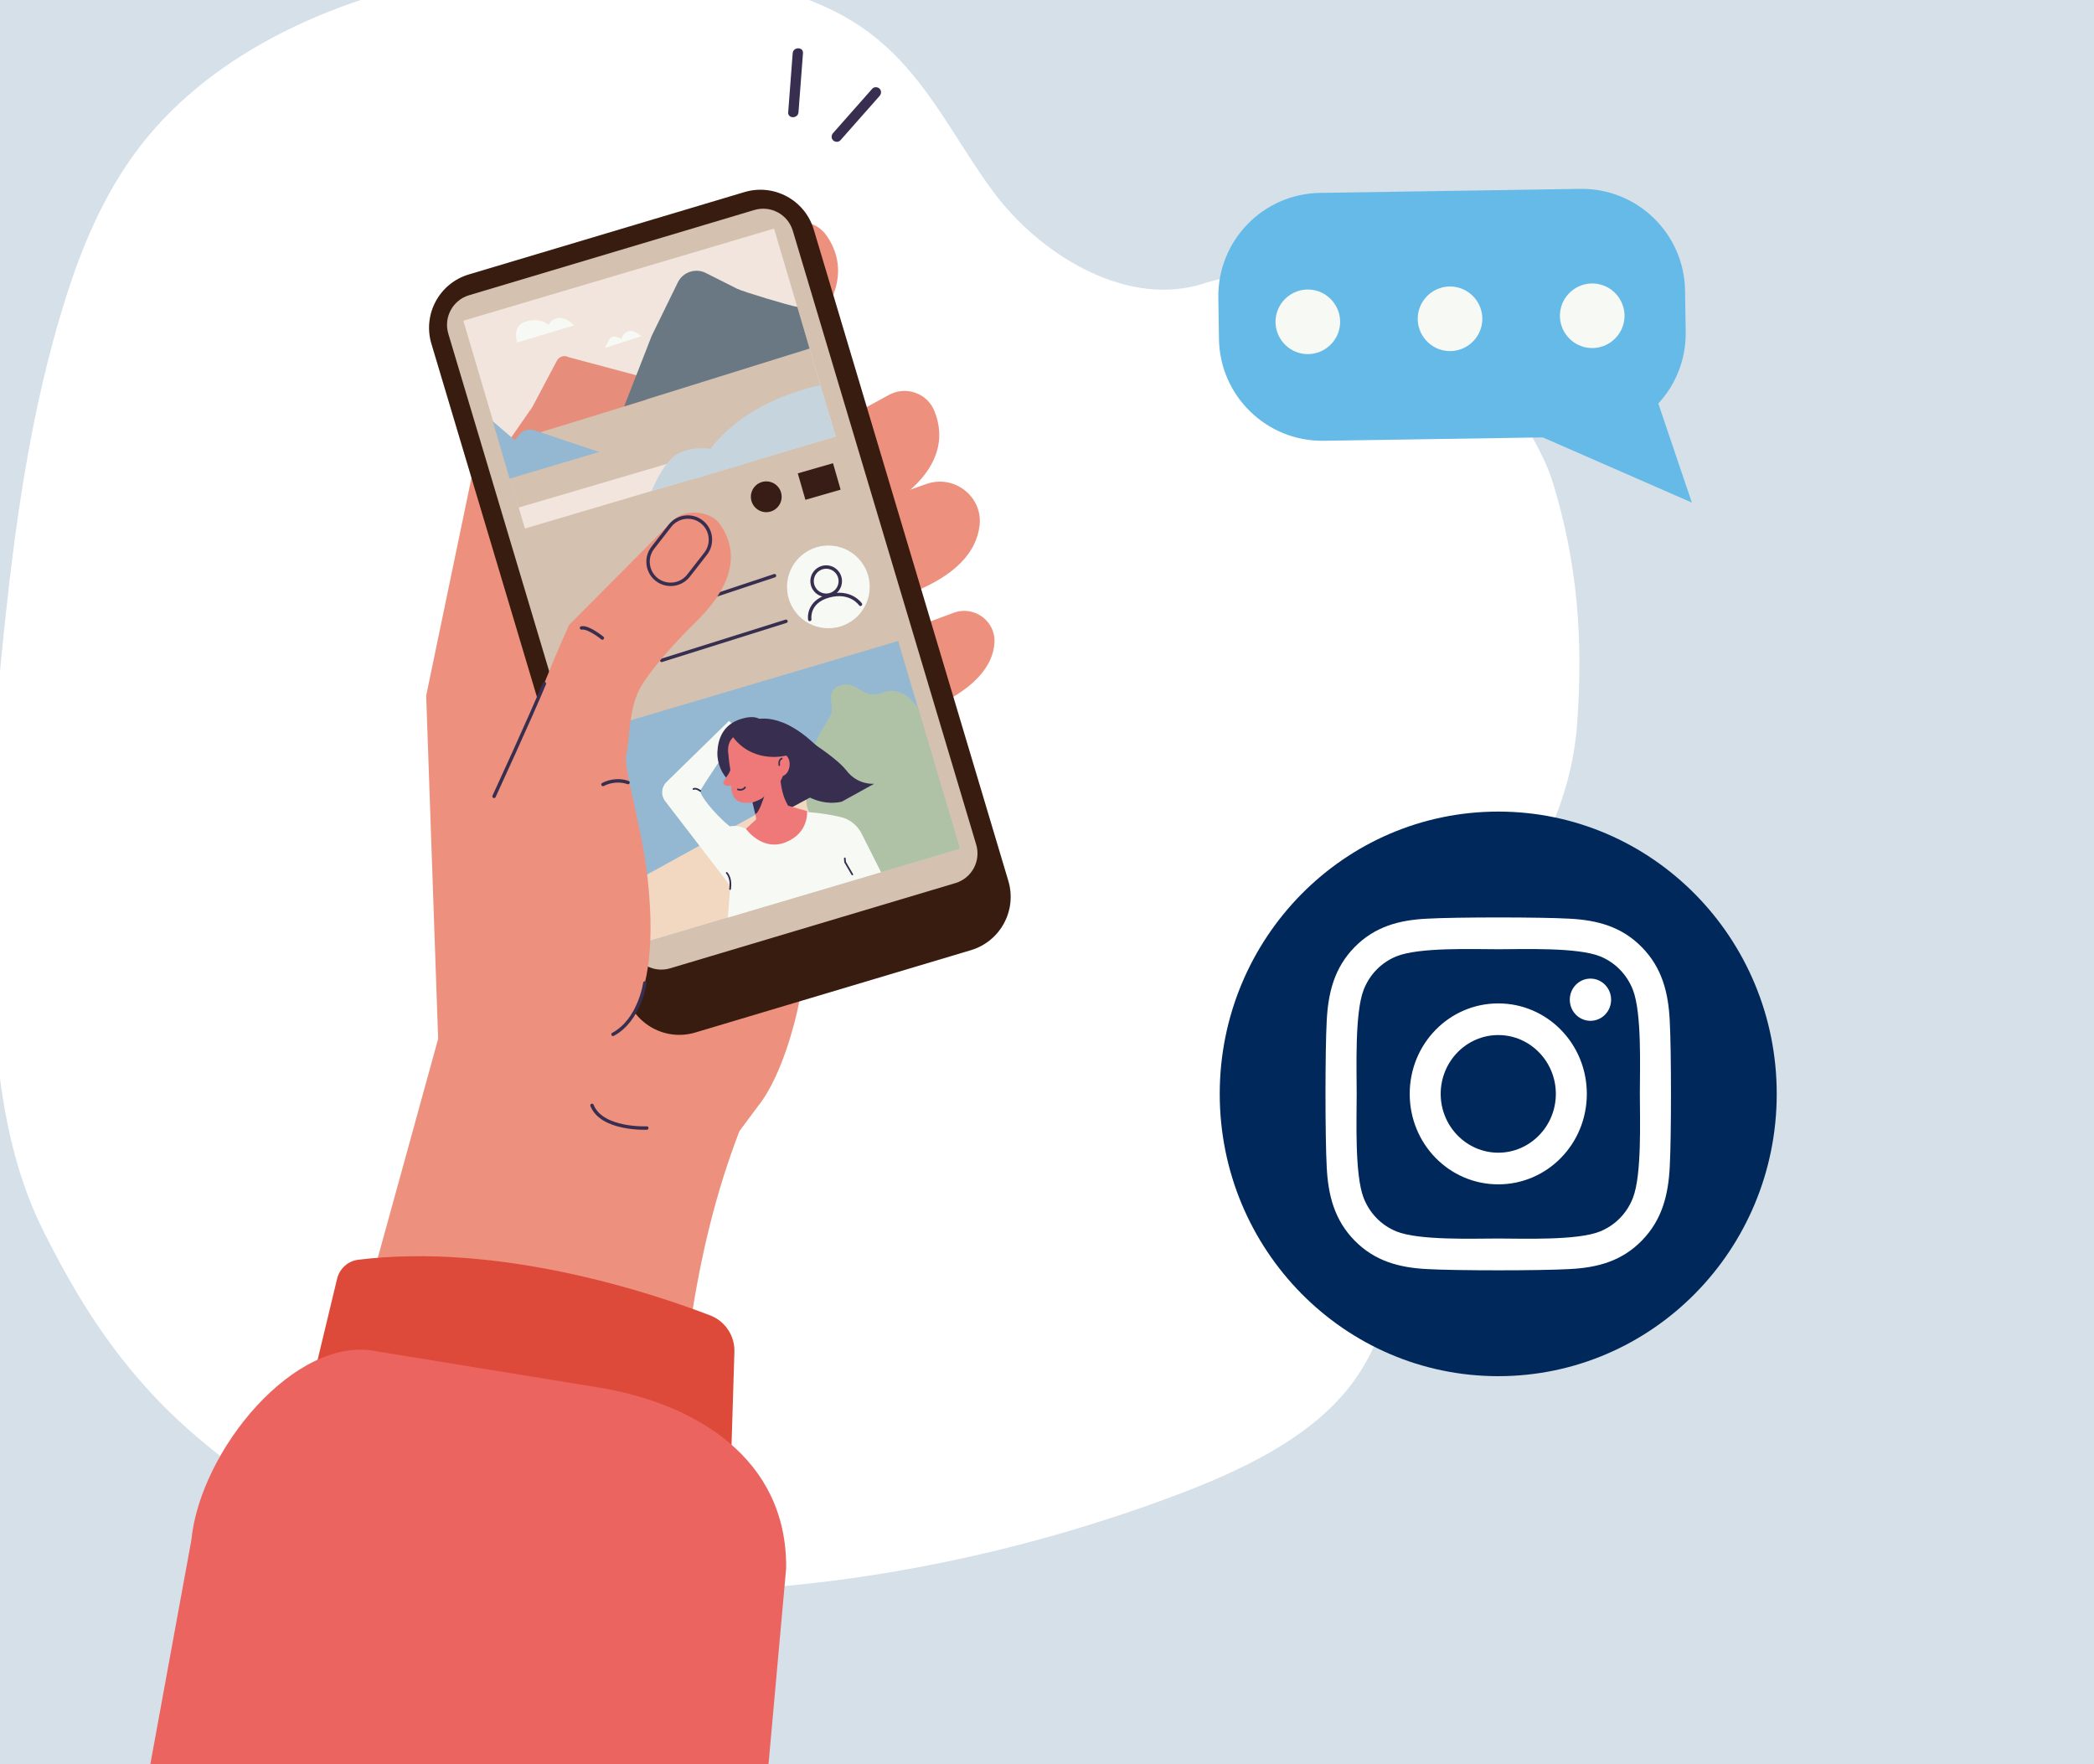
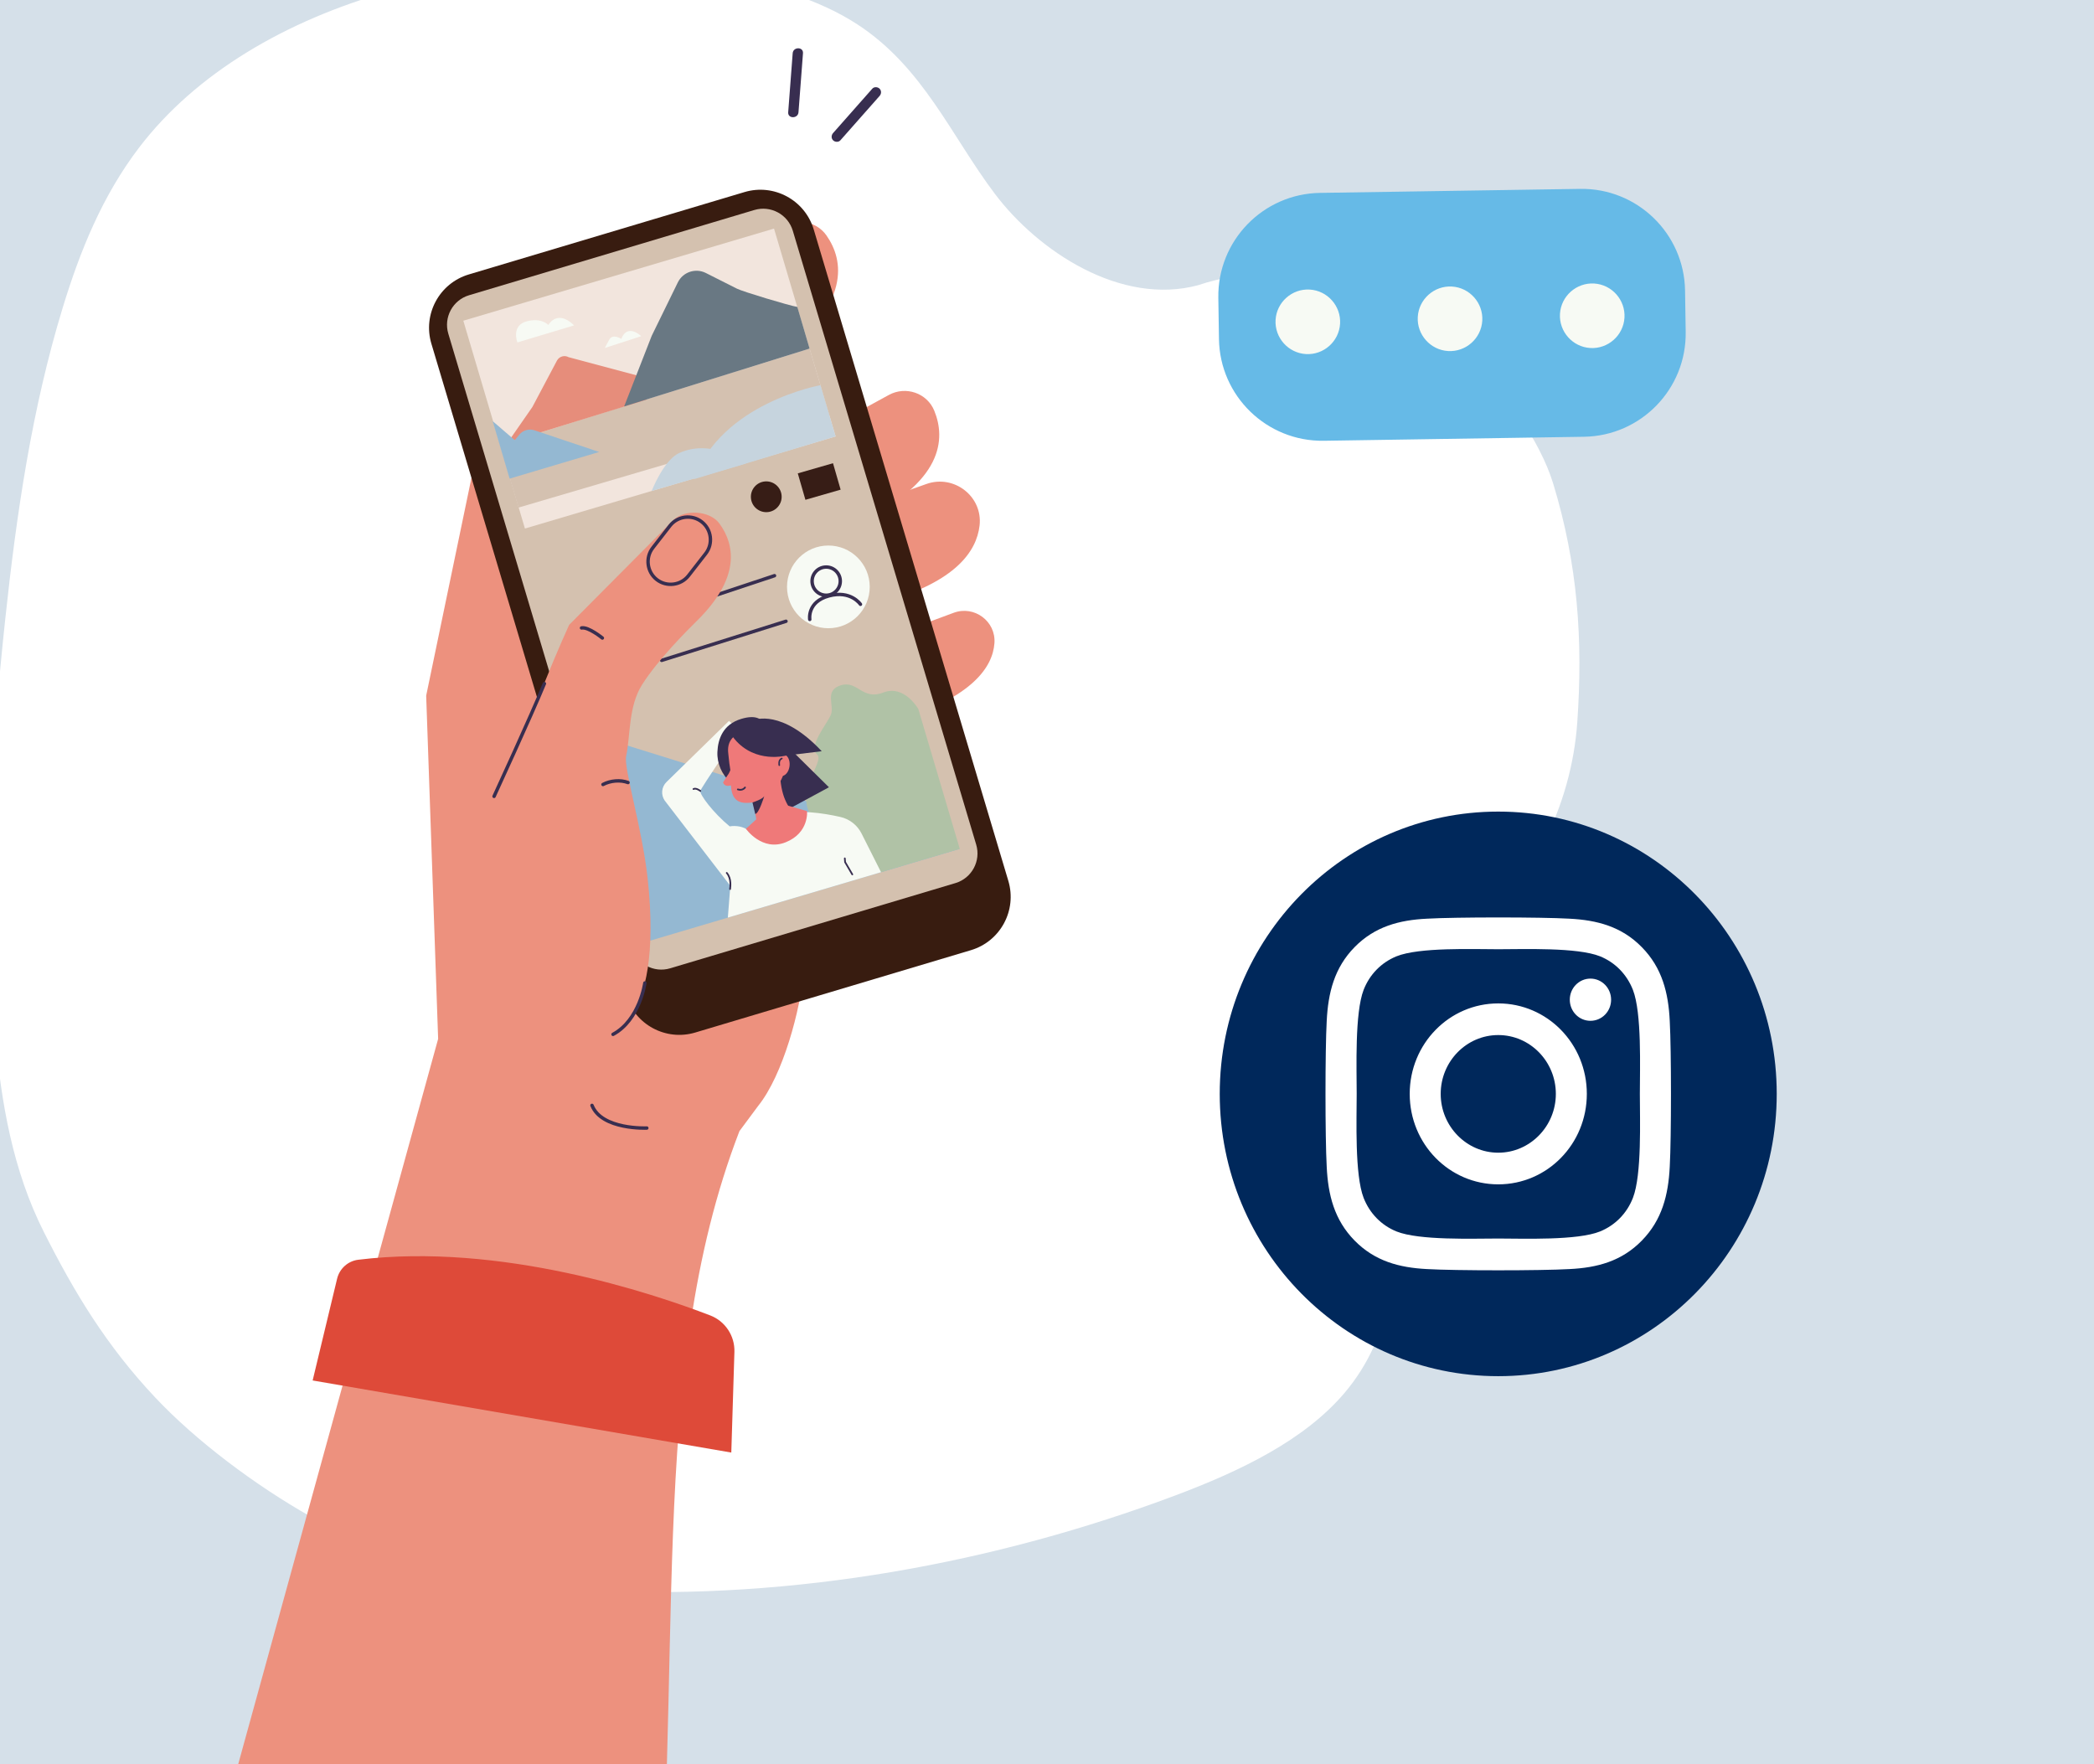
<svg xmlns="http://www.w3.org/2000/svg" width="470" height="396" viewBox="0 0 470 396" fill="none">
  <rect x="0" y="0" width="470" height="396" fill="#808080" stroke="none" />
  <g clip-path="url(#clip0_9_1517)">
    <path d="M485.835 -40.085H-11.613V413.54H485.835V-40.085Z" fill="#D5E0E9" />
    <path d="M268.938 64.008C251.63 68.667 233.081 56.486 223.281 43.479C213.481 30.472 207.241 15.151 192.499 5.51C183.674 -0.261 172.657 -3.339 161.701 -5.321C112.225 -14.27 56.727 -0.326 31.219 33.128C22.893 44.048 17.919 56.482 14.084 69.041C7.123 91.84 3.703 115.374 1.18 138.933C-2.141 169.946 -3.934 201.215 -1.07 232.517C0.294 247.419 2.777 262.509 9.869 276.574C16.664 290.051 23.829 301.966 34.837 313.665C44.026 323.43 57.282 333.366 69.757 340.419C88.212 350.854 111.099 355.954 133.169 357.015C178.36 359.187 223.63 350.722 263.68 335.695C278.331 330.198 292.73 323.307 301.777 312.644C312.771 299.685 314.472 282.637 311.459 266.658C308.838 252.754 303.2 237.463 311.908 225.732C315.867 220.398 322.313 216.653 327.779 212.278C343.75 199.497 352.72 180.623 354.018 162.175C355.316 143.727 354.162 126.705 348.595 108.48C345.644 98.821 337.517 87.775 330.112 79.62C316.664 64.808 289.079 57.123 268.937 64.009" fill="white" />
    <path d="M336.279 308.88C370.802 308.88 398.788 280.513 398.788 245.52C398.788 210.527 370.802 182.16 336.279 182.16C301.757 182.16 273.771 210.527 273.771 245.52C273.771 280.513 301.757 308.88 336.279 308.88Z" fill="#00285B" />
    <path d="M354.674 42.393L296.279 43.294C283.476 43.492 273.258 54.031 273.455 66.833L273.598 76.108C273.796 88.911 284.335 99.129 297.137 98.931L355.532 98.031C368.335 97.833 378.553 87.294 378.356 74.492L378.213 65.217C378.015 52.414 367.476 42.196 354.674 42.393Z" fill="#66BAE7" />
-     <path d="M343.326 96.88L379.739 112.805L369.194 81.657L343.326 96.88Z" fill="#66BAE7" />
    <path d="M293.113 79.47C289.132 79.234 286.068 75.783 286.304 71.802C286.54 67.821 289.991 64.757 293.972 64.993C297.953 65.229 301.017 68.68 300.781 72.661C300.545 76.642 297.094 79.706 293.113 79.47Z" fill="#F7FAF4" />
    <path d="M325.03 78.791C321.049 78.555 317.985 75.104 318.221 71.123C318.457 67.142 321.908 64.078 325.889 64.314C329.87 64.55 332.934 68.001 332.698 71.982C332.462 75.963 329.011 79.027 325.03 78.791Z" fill="#F7FAF4" />
    <path d="M356.946 78.112C352.965 77.876 349.901 74.425 350.137 70.444C350.373 66.463 353.824 63.399 357.805 63.635C361.786 63.871 364.85 67.322 364.614 71.303C364.378 75.284 360.927 78.348 356.946 78.112Z" fill="#F7FAF4" />
    <path d="M185.821 96.122L199.512 88.642C203.291 86.578 208.077 88.205 209.704 92.192C212.263 98.461 211.808 108.214 192.818 117.167C161.592 131.889 185.821 96.122 185.821 96.122Z" fill="#ED917E" />
    <path d="M163.076 61.938L174.793 51.637C178.027 48.794 183.053 49.332 185.516 52.864C189.388 58.419 191.084 68.034 174.521 80.935C147.286 102.149 163.076 61.938 163.076 61.938Z" fill="#ED917E" />
    <path d="M195.343 113.098L207.939 108.628C214.135 106.429 220.62 111.435 219.865 117.966C219.188 123.815 214.425 130.501 198.92 134.985C165.757 144.576 195.343 113.098 195.343 113.098Z" fill="#ED917E" />
    <path d="M199.472 142.938L214.061 137.537C218.68 135.827 223.562 139.447 223.203 144.359C222.812 149.708 218.311 156.436 201.625 161.68C168.792 171.999 199.472 142.938 199.472 142.938Z" fill="#ED917E" />
    <path d="M98.34 233.181L95.656 156.14L109.789 88.169L142.835 71.286C142.835 71.286 166.421 112.694 172.81 164.166C173.187 167.204 173.382 170.037 173.425 172.691L184.657 168.905L180.449 217.763C179.687 226.612 175.733 241.323 170.157 248.236L165.966 253.88C144.678 309.072 153.993 373.179 146.449 452.772L35.438 461.373L98.338 233.182L98.34 233.181Z" fill="#ED917E" />
    <path d="M167.098 43.113L105.217 61.6C98.608 63.575 94.85 70.534 96.825 77.144L140.507 223.357C142.482 229.967 149.441 233.725 156.051 231.75L217.932 213.263C224.542 211.288 228.299 204.329 226.324 197.719L182.642 51.505C180.667 44.896 173.708 41.138 167.098 43.113Z" fill="#381C10" />
    <path d="M169.312 47.135L105.287 66.263C101.615 67.36 99.528 71.226 100.625 74.898L141.787 212.673C142.884 216.345 146.75 218.433 150.421 217.336L214.446 198.208C218.118 197.111 220.206 193.245 219.109 189.573L177.947 51.797C176.85 48.125 172.984 46.038 169.312 47.135Z" fill="#D4C1AF" />
    <path d="M195.787 19.905C192.855 23.223 189.922 26.542 186.99 29.86C186.577 30.327 186.53 31.034 186.99 31.494C187.411 31.915 188.209 31.964 188.624 31.494C191.556 28.176 194.489 24.857 197.421 21.539C197.834 21.072 197.881 20.365 197.421 19.905C197 19.484 196.202 19.435 195.787 19.905Z" fill="#382E50" />
    <path d="M177.919 11.95C177.583 16.366 177.246 20.781 176.91 25.197C176.797 26.68 179.109 26.673 179.221 25.197C179.557 20.781 179.894 16.366 180.23 11.95C180.343 10.467 178.031 10.474 177.919 11.95Z" fill="#382E50" />
    <path d="M159.412 295.246C146.287 290.199 112.278 278.852 80.411 282.749C78.096 283.032 76.208 284.744 75.662 287.011L70.173 309.845L164.14 326.025L164.839 303.435C164.951 299.829 162.777 296.54 159.41 295.245L159.412 295.246Z" fill="#DE4A39" />
-     <path d="M84.485 303.295C66.278 299.588 44.915 325.532 42.946 345.694L28.642 423.84L171.187 410.456L176.454 352.019C176.709 327.276 155.98 314.942 134.298 311.41L84.486 303.296L84.485 303.295Z" fill="#EC645F" />
    <path d="M145.177 253.19C145.177 253.19 135.063 253.633 132.876 248.106" stroke="#382E50" stroke-width="0.77" stroke-linecap="round" stroke-linejoin="round" />
    <path d="M185.928 141.008C191.055 141.008 195.211 136.852 195.211 131.725C195.211 126.598 191.055 122.442 185.928 122.442C180.801 122.442 176.645 126.598 176.645 131.725C176.645 136.852 180.801 141.008 185.928 141.008Z" fill="#F7FAF4" />
    <path d="M173.838 129.211L127.444 144.628" stroke="#382E50" stroke-width="0.77" stroke-linecap="round" stroke-linejoin="round" />
    <path d="M176.416 139.443L148.511 148.218" stroke="#382E50" stroke-width="0.77" stroke-linecap="round" stroke-linejoin="round" />
    <path d="M182.282 130.682C182.417 132.425 183.939 133.728 185.682 133.593C187.425 133.458 188.728 131.936 188.593 130.193C188.458 128.45 186.936 127.147 185.193 127.282C183.45 127.417 182.147 128.939 182.282 130.682Z" stroke="#382E50" stroke-width="0.77" stroke-linecap="round" stroke-linejoin="round" />
    <path d="M193.131 135.636C193.131 135.636 190.959 132.405 186.038 133.747C181.117 135.089 181.752 139.03 181.752 139.03" stroke="#382E50" stroke-width="0.77" stroke-linecap="round" stroke-linejoin="round" />
    <path d="M117.821 118.631L187.559 97.956L173.729 51.308L103.991 71.982L117.821 118.631Z" fill="#F2E5DD" />
    <path d="M186.199 93.372L116.39 113.922L112.211 99.886L181.713 78.241L186.199 93.372Z" fill="#D4C1B0" />
    <path d="M145.115 89.708L144.147 84.582L127.619 80.167C126.707 79.667 125.563 79.985 125.039 80.884L119.49 91.354L113.96 99.315L145.115 89.708Z" fill="#E68D7B" />
    <path d="M181.713 78.241L178.962 68.894C177.169 68.596 166.787 65.486 165.409 64.791L158.43 61.272C156.109 60.102 153.279 61.053 152.138 63.388L146.281 75.363L140.089 91.221L181.713 78.241Z" fill="#697883" />
    <path d="M184.148 86.454C184.148 86.454 161.878 90.433 155.783 107.543L187.558 97.957L184.148 86.454Z" fill="#C6D4DE" />
    <path d="M167.376 104.046C167.376 104.046 160.071 98.315 152.51 101.647C148.976 103.205 146.262 110.2 146.262 110.2L167.376 104.046Z" fill="#C6D4DE" />
    <path d="M128.841 73.039C128.841 73.039 125.504 69.301 123.07 72.934C123.07 72.934 121.58 71.235 118.23 72.118C114.656 73.06 116.126 76.858 116.126 76.858L128.841 73.039Z" fill="#F7FAF4" />
    <path d="M134.486 101.444L119.97 96.582C118.766 96.179 117.437 96.541 116.605 97.5L115.545 98.799L110.58 94.524L114.382 107.431L134.487 101.442L134.486 101.444Z" fill="#94B8D2" />
    <path d="M143.927 75.453C143.927 75.453 140.84 72.456 139.45 76.066C139.45 76.066 137.54 74.789 136.747 76.236C135.954 77.683 135.764 78.106 135.764 78.106L143.927 75.453Z" fill="#F7FAF4" />
-     <path d="M145.685 211.201L215.423 190.525L201.593 143.877L131.855 164.553L145.685 211.201Z" fill="#94B8D2" />
-     <path d="M145.687 211.198L215.424 190.523L201.957 165.003L141.541 198.332L145.687 211.198Z" fill="#F2D8C0" />
+     <path d="M145.685 211.201L215.423 190.525L131.855 164.553L145.685 211.201Z" fill="#94B8D2" />
    <path d="M180.775 112.182L188.68 109.903L186.969 103.967L179.064 106.246L180.775 112.182Z" fill="#371D16" />
    <path d="M168.545 111.767C168.692 113.669 170.354 115.092 172.256 114.945C174.158 114.798 175.581 113.136 175.434 111.234C175.287 109.332 173.625 107.909 171.723 108.056C169.821 108.203 168.398 109.865 168.545 111.767Z" fill="#371D16" />
    <path d="M130.488 220.877C131.202 220.108 112.004 194.683 115.3 174.755C117.205 163.232 127.745 140.252 127.745 140.252L151.073 116.783C153.625 114.216 159.33 114.575 161.466 117.498C165.037 122.385 166.149 129.787 156.398 139.371C154.516 141.221 147.735 147.954 144.1 153.705C141.016 158.586 141.519 165.149 140.539 169.721C139.957 172.438 144.145 185.882 145.373 197.227C149.093 231.575 135.429 232.962 135.429 232.962L130.488 220.877Z" fill="#ED917E" />
    <path d="M154.545 129.198L158.392 124.257C160.11 122.051 159.71 118.84 157.504 117.123C155.298 115.405 152.087 115.805 150.37 118.011L146.523 122.952C144.805 125.158 145.205 128.369 147.411 130.086C149.617 131.804 152.828 131.404 154.545 129.198Z" stroke="#382E50" stroke-width="0.77" stroke-linecap="round" stroke-linejoin="round" />
    <path d="M135.198 143.202C135.198 143.202 132.078 140.645 130.526 140.941" stroke="#382E50" stroke-width="0.77" stroke-linecap="round" stroke-linejoin="round" />
    <path d="M135.34 176.077C137.02 175.182 139.28 175.007 140.959 175.642" stroke="#382E50" stroke-width="0.77" stroke-linecap="round" stroke-linejoin="round" />
    <path d="M110.892 178.743C110.892 178.743 119.118 160.882 122.192 153.436" stroke="#382E50" stroke-width="0.77" stroke-linecap="round" stroke-linejoin="round" />
    <path d="M144.74 220.627C144.74 220.627 143.595 228.932 137.594 232.159" stroke="#382E50" stroke-width="0.77" stroke-linecap="round" stroke-linejoin="round" />
    <path d="M206.122 159.149C206.122 159.149 202.994 153.594 198.26 155.439C193.526 157.284 192.508 152.633 188.716 153.814C184.924 154.995 187.349 158.329 186.5 160.402C185.651 162.475 181.314 167.541 183.372 169.302C185.43 171.064 177.087 178.378 183.293 184.761C189.498 191.144 197.751 195.762 197.751 195.762L215.424 190.523L206.122 159.149Z" fill="#B0C2A6" />
    <path d="M167.964 186.364C166.825 185.527 165.279 185.237 163.771 185.477C160.048 182.396 157.058 178.379 157.186 177.525C157.273 176.945 166.094 163.998 166.094 163.998L163.616 161.809L149.597 175.52C148.469 176.624 148.296 178.378 149.189 179.681L165.15 200.428L167.964 186.364Z" fill="#F7FAF4" />
    <path d="M163.365 205.957L164.153 195.916C164.015 193.603 161.564 191.342 163.384 189.909C166.408 187.528 171.156 184.061 174.438 182.966C178.735 181.533 184.886 182.515 188.636 183.369C190.691 183.837 192.425 185.198 193.374 187.08C194.568 189.447 196.301 192.885 197.751 195.763L163.364 205.958L163.365 205.957Z" fill="#F7FAF4" />
    <path d="M177.072 181.566L186.056 176.7L178.183 168.93L163.705 173.193L177.072 181.566Z" fill="#382E50" />
    <path d="M170.306 187.843L179.59 184.563C176.858 181.133 175.488 179.388 175.088 174.192L167.612 176.792C169.65 180.824 169.532 183.01 170.306 187.843Z" fill="#EF7979" />
    <path d="M171.819 164.782C171.819 164.782 171.578 177.919 164.505 176.095L163.949 175.592C162.027 173.853 160.908 171.361 161.021 168.771C161.145 165.917 162.247 162.584 166.383 161.35C172.6 159.495 171.818 164.782 171.818 164.782H171.819Z" fill="#382E50" />
-     <path d="M174.353 167.278C174.353 167.278 176.114 173.504 178.363 176.446C179.781 178.301 184.18 181.015 188.923 179.942L196.213 175.913C196.213 175.913 192.559 176.324 189.955 172.908C187.351 169.492 177.314 163.512 177.314 163.512L174.353 167.277V167.278Z" fill="#382E50" />
    <path d="M181.138 182.058C181.138 182.058 181.664 186.918 176.346 189.048C171.028 191.178 167.424 186.024 167.424 186.024L172.288 181.571L175.169 180.34L181.139 182.057L181.138 182.058Z" fill="#EF7979" />
    <path d="M163.581 168.895C163.64 169.069 163.877 170.243 163.938 170.416C164.385 171.68 164.077 172.719 163.542 173.676C163.463 173.818 162.99 174.43 162.34 175.539C162.306 175.598 162.3 175.668 162.326 175.729C162.433 175.985 162.814 176.601 163.919 176.306C164.054 176.27 164.156 176.32 164.245 176.431L166.117 172.28L163.581 168.895Z" fill="#EF7979" />
    <path d="M171.01 179.957L171.018 178.843C173.748 178.004 176.641 174.41 175.877 171.642L173.131 167.779C172.368 165.011 169.509 163.433 166.78 164.272C164.299 165.034 163.153 166.605 163.464 169.133C163.511 169.512 163.644 170.921 163.703 171.343C163.858 172.442 164.093 173.158 164.065 176.048C164.172 182.213 169.392 179.605 171.011 179.956L171.01 179.957Z" fill="#EF7979" />
    <path d="M173.982 171.555C173.815 172.89 174.402 174.063 175.294 174.175C176.186 174.287 177.045 173.295 177.212 171.96C177.379 170.625 176.792 169.452 175.9 169.34C175.008 169.228 174.149 170.22 173.982 171.555Z" fill="#EF7979" />
    <path d="M176.469 169.582C176.469 169.582 169.542 171.475 164.872 165.886C161.317 161.632 169.298 161.595 169.298 161.595C169.298 161.595 175.445 159.017 184.435 168.611L176.469 169.582Z" fill="#382E50" />
    <path d="M174.912 171.749C174.912 171.749 174.654 170.575 175.479 170.238" stroke="#382E50" stroke-width="0.354" stroke-linecap="round" stroke-linejoin="round" />
    <path d="M169.51 182.692L168.896 180.113C168.896 180.113 171.261 179.368 171.552 178.645C171.552 178.645 170.352 182.644 169.51 182.692Z" fill="#382E50" />
    <path d="M167.218 176.748C167.218 176.748 166.719 177.539 165.607 177.182" stroke="#382E50" stroke-width="0.383" stroke-linecap="round" stroke-linejoin="round" />
    <path d="M163.867 199.551C163.895 199.188 164.255 197.238 163.118 195.922" stroke="#382E50" stroke-width="0.383" stroke-linecap="round" stroke-linejoin="round" />
    <path d="M191.299 196.263L189.681 193.495L189.616 192.662" stroke="#382E50" stroke-width="0.383" stroke-linecap="round" stroke-linejoin="round" />
    <path d="M157.186 177.525C157.186 177.525 156.266 176.783 155.65 177.096" stroke="#382E50" stroke-width="0.383" stroke-linecap="round" stroke-linejoin="round" />
    <path d="M336.288 225.214C325.286 225.214 316.411 234.28 316.411 245.52C316.411 256.761 325.285 265.826 336.288 265.826C347.291 265.826 356.165 256.761 356.165 245.52C356.165 234.28 347.291 225.214 336.288 225.214ZM336.288 258.721C329.178 258.721 323.366 252.801 323.366 245.52C323.366 238.238 329.161 232.318 336.288 232.318C343.416 232.318 349.211 238.238 349.211 245.52C349.211 252.801 343.398 258.721 336.288 258.721ZM361.614 224.383C361.614 227.016 359.538 229.12 356.977 229.12C354.4 229.12 352.341 226.999 352.341 224.383C352.341 221.768 354.417 219.647 356.977 219.647C359.538 219.647 361.614 221.768 361.614 224.383ZM374.778 229.19C374.484 222.846 373.066 217.226 368.516 212.595C363.983 207.965 358.483 206.516 352.272 206.198C345.872 205.827 326.687 205.827 320.287 206.198C314.094 206.499 308.592 207.947 304.043 212.578C299.493 217.209 298.092 222.828 297.781 229.173C297.417 235.712 297.417 255.311 297.781 261.849C298.075 268.194 299.493 273.814 304.043 278.444C308.592 283.075 314.076 284.524 320.287 284.842C326.687 285.213 345.872 285.213 352.272 284.842C358.482 284.541 363.983 283.092 368.516 278.444C373.049 273.814 374.467 268.194 374.778 261.849C375.141 255.311 375.141 235.729 374.778 229.19ZM366.51 268.866C365.16 272.33 362.548 274.998 359.14 276.395C354.037 278.463 341.928 277.985 336.288 277.985C330.648 277.985 318.522 278.444 313.436 276.395C310.046 275.016 307.434 272.348 306.067 268.866C304.043 263.652 304.51 251.282 304.51 245.52C304.51 239.758 304.06 227.371 306.067 222.175C307.416 218.711 310.028 216.042 313.436 214.646C318.54 212.578 330.648 213.056 336.288 213.056C341.928 213.056 354.054 212.596 359.14 214.646C362.531 216.024 365.143 218.693 366.51 222.175C368.534 227.388 368.066 239.758 368.066 245.52C368.066 251.282 368.533 263.67 366.51 268.866Z" fill="white" />
  </g>
  <defs>
    <clipPath id="clip0_9_1517">
      <rect width="470" height="396" fill="white" />
    </clipPath>
  </defs>
</svg>